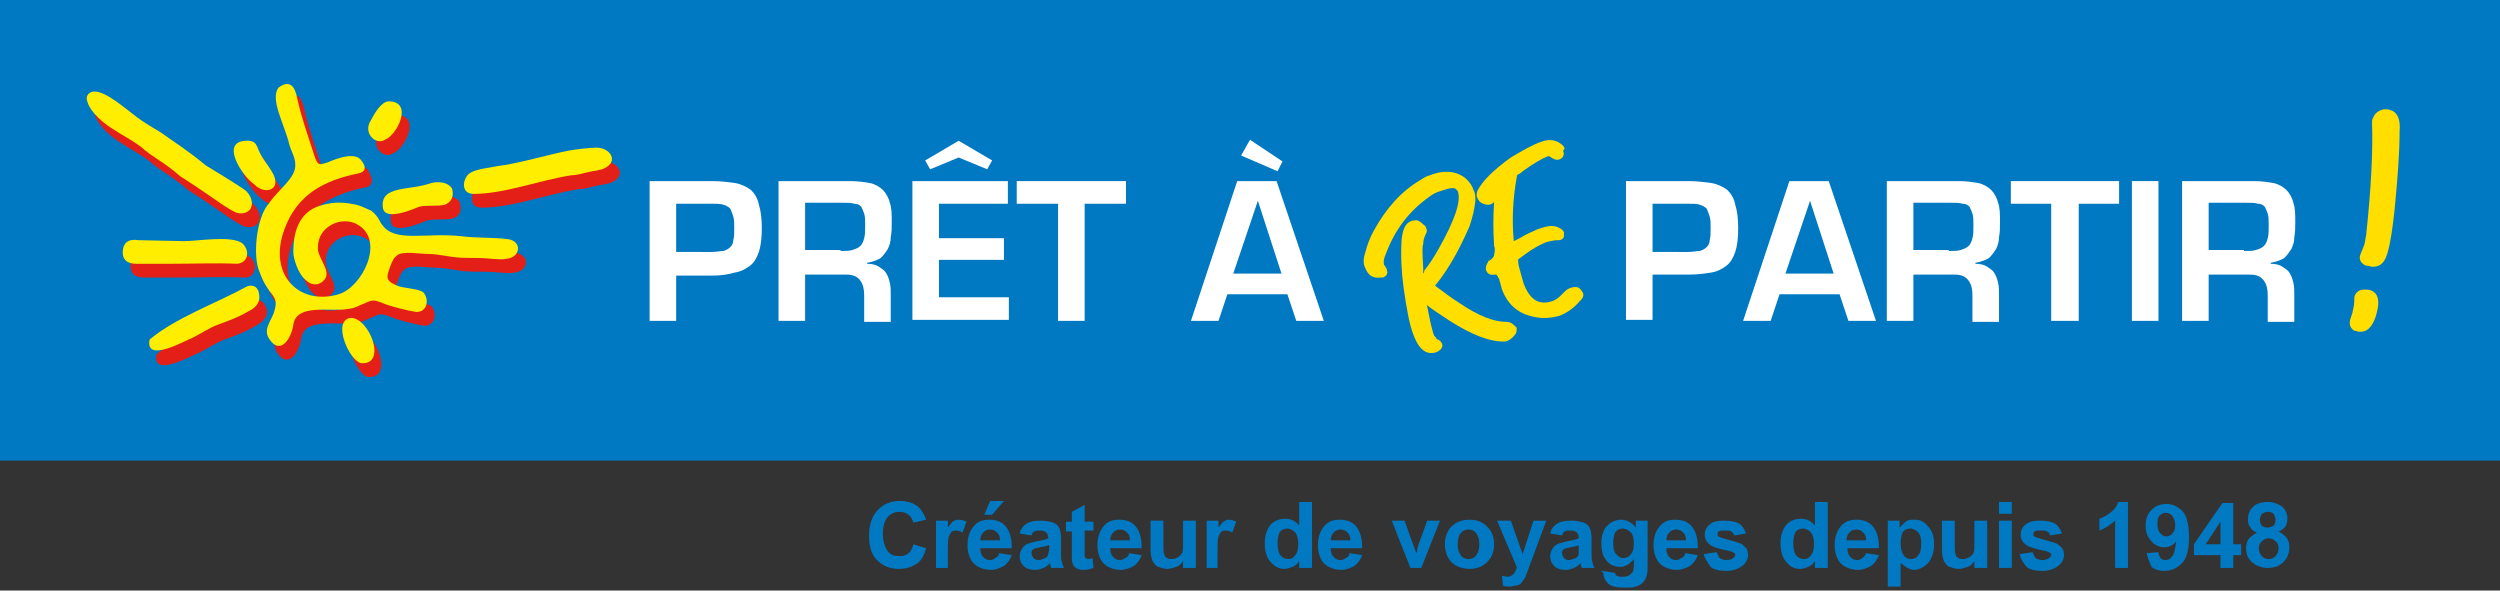
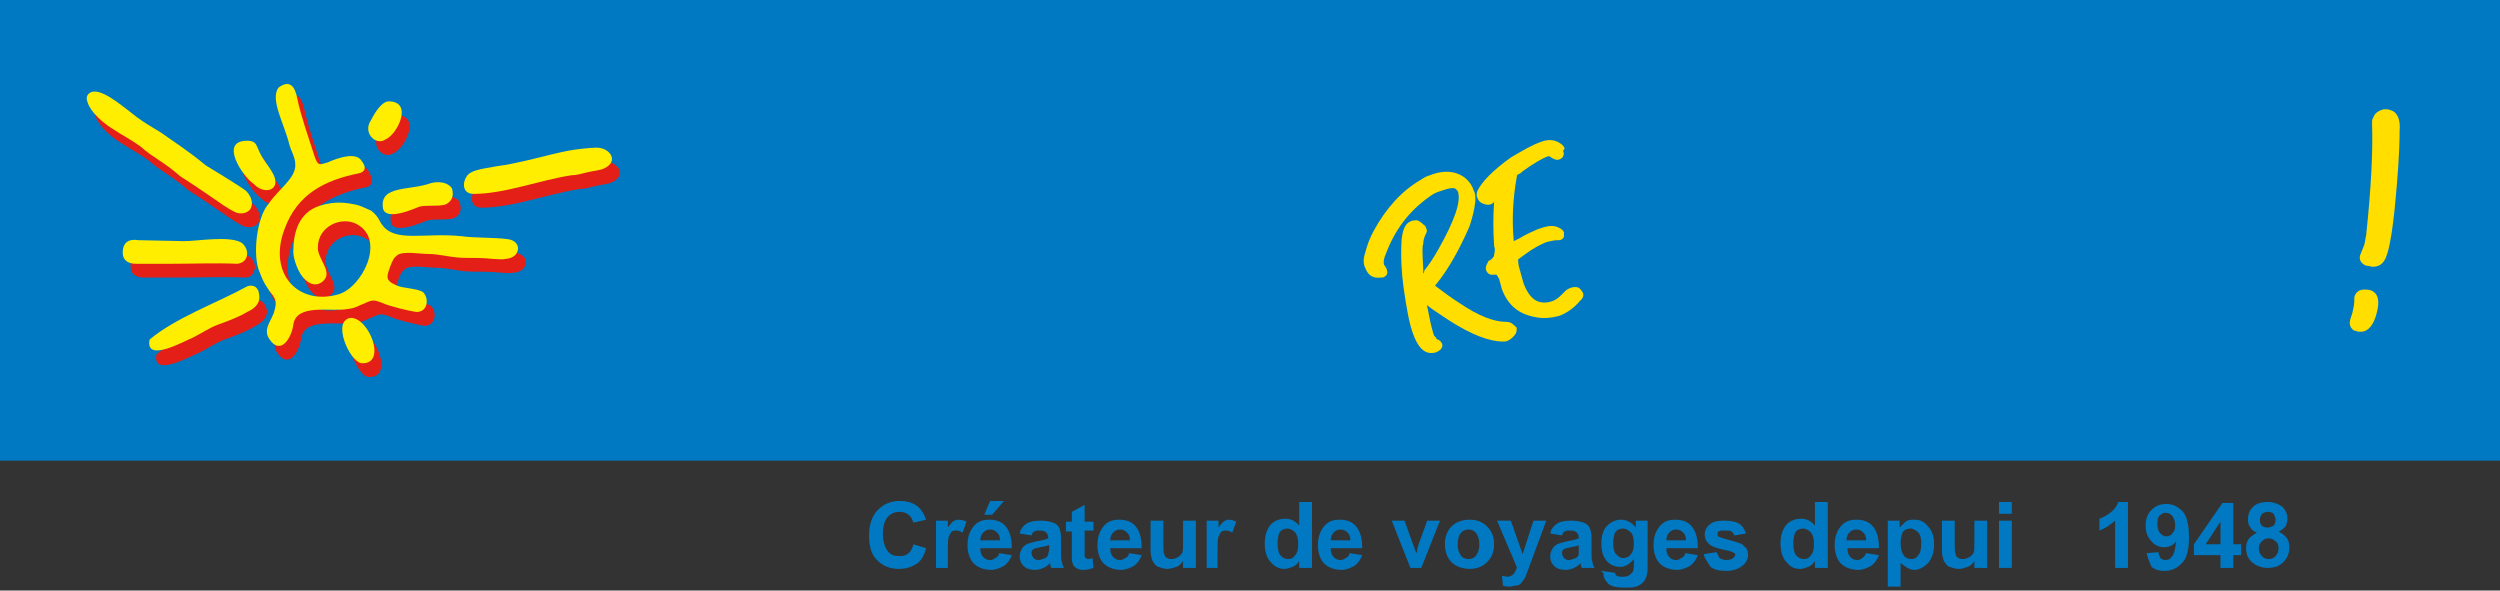
<svg xmlns="http://www.w3.org/2000/svg" xmlns:xlink="http://www.w3.org/1999/xlink" version="1.1" id="Calque_1" x="0px" y="0px" viewBox="0 0 254 60" style="enable-background:new 0 0 254 60;" xml:space="preserve">
  <rect x="0" y="0" width="254" height="60" fill="#333333" stroke="none" />
  <style type="text/css"> .st0{fill:#0079C2;} .st1{clip-path:url(#SVGID_2_);fill:#FFFFFF;} .st2{fill:#E41F18;} .st3{fill:#FFEE00;} .st4{fill:#FFDE00;} </style>
  <g>
    <g>
      <g>
        <g>
          <path class="st0" d="M92.8,55.3l1.3,0.4c-0.2,0.7-0.5,1.3-1,1.6c-0.5,0.3-1,0.5-1.8,0.5c-0.9,0-1.6-0.3-2.2-0.9 c-0.6-0.6-0.8-1.4-0.8-2.5c0-1.1,0.3-2,0.9-2.6c0.6-0.6,1.3-0.9,2.2-0.9c0.8,0,1.5,0.2,2,0.7c0.3,0.3,0.5,0.7,0.7,1.2l-1.3,0.3 c-0.1-0.3-0.2-0.6-0.5-0.8c-0.2-0.2-0.6-0.3-0.9-0.3c-0.5,0-0.9,0.2-1.2,0.5c-0.3,0.4-0.5,0.9-0.5,1.7c0,0.8,0.2,1.4,0.5,1.8 c0.3,0.4,0.7,0.5,1.2,0.5c0.4,0,0.7-0.1,0.9-0.3C92.5,56.1,92.7,55.7,92.8,55.3z" />
          <path class="st0" d="M96.4,57.7h-1.3v-4.8h1.2v0.7c0.2-0.3,0.4-0.5,0.5-0.6c0.2-0.1,0.3-0.2,0.6-0.2c0.3,0,0.6,0.1,0.8,0.2 l-0.4,1.1c-0.2-0.1-0.4-0.2-0.6-0.2c-0.2,0-0.3,0-0.5,0.1c-0.1,0.1-0.2,0.3-0.3,0.5c-0.1,0.3-0.1,0.8-0.1,1.6V57.7z" />
-           <path class="st0" d="M101.5,56.2l1.3,0.2c-0.2,0.5-0.4,0.8-0.8,1.1c-0.4,0.2-0.8,0.4-1.3,0.4c-0.8,0-1.5-0.3-1.9-0.8 c-0.3-0.4-0.5-1-0.5-1.7c0-0.8,0.2-1.4,0.6-1.9c0.4-0.5,0.9-0.7,1.6-0.7c0.7,0,1.3,0.2,1.7,0.7c0.4,0.5,0.6,1.2,0.6,2.2h-3.2 c0,0.4,0.1,0.7,0.3,0.9c0.2,0.2,0.4,0.3,0.7,0.3c0.2,0,0.4-0.1,0.5-0.2C101.4,56.6,101.5,56.4,101.5,56.2z M101.6,54.9 c0-0.4-0.1-0.6-0.3-0.8c-0.2-0.2-0.4-0.3-0.7-0.3c-0.3,0-0.5,0.1-0.7,0.3c-0.2,0.2-0.3,0.5-0.3,0.8H101.6z M100,52.3l0.6-1.4 h1.4l-1.2,1.4H100z" />
+           <path class="st0" d="M101.5,56.2l1.3,0.2c-0.2,0.5-0.4,0.8-0.8,1.1c-0.4,0.2-0.8,0.4-1.3,0.4c-0.8,0-1.5-0.3-1.9-0.8 c-0.3-0.4-0.5-1-0.5-1.7c0-0.8,0.2-1.4,0.6-1.9c0.4-0.5,0.9-0.7,1.6-0.7c0.7,0,1.3,0.2,1.7,0.7c0.4,0.5,0.6,1.2,0.6,2.2h-3.2 c0,0.4,0.1,0.7,0.3,0.9c0.2,0.2,0.4,0.3,0.7,0.3c0.2,0,0.4-0.1,0.5-0.2C101.4,56.6,101.5,56.4,101.5,56.2z M101.6,54.9 c0-0.4-0.1-0.6-0.3-0.8c-0.2-0.2-0.4-0.3-0.7-0.3c-0.3,0-0.5,0.1-0.7,0.3c-0.2,0.2-0.3,0.5-0.3,0.8z M100,52.3l0.6-1.4 h1.4l-1.2,1.4H100z" />
          <path class="st0" d="M104.8,54.4l-1.2-0.2c0.1-0.5,0.4-0.8,0.7-1c0.3-0.2,0.8-0.3,1.4-0.3c0.6,0,1,0.1,1.3,0.2 c0.3,0.1,0.5,0.3,0.6,0.5c0.1,0.2,0.2,0.6,0.2,1.1l0,1.5c0,0.4,0,0.7,0.1,0.9c0,0.2,0.1,0.4,0.2,0.6h-1.3c0-0.1-0.1-0.2-0.1-0.4 c0-0.1,0-0.1,0-0.1c-0.2,0.2-0.4,0.4-0.7,0.5c-0.2,0.1-0.5,0.2-0.8,0.2c-0.5,0-0.9-0.1-1.2-0.4c-0.3-0.3-0.4-0.6-0.4-1 c0-0.3,0.1-0.5,0.2-0.7c0.1-0.2,0.3-0.4,0.5-0.5c0.2-0.1,0.6-0.2,1-0.3c0.6-0.1,1-0.2,1.2-0.3v-0.1c0-0.2-0.1-0.4-0.2-0.5 c-0.1-0.1-0.3-0.2-0.7-0.2c-0.2,0-0.4,0-0.5,0.1C105,54,104.9,54.1,104.8,54.4z M106.5,55.4c-0.2,0.1-0.4,0.1-0.8,0.2 c-0.4,0.1-0.6,0.1-0.7,0.2c-0.2,0.1-0.2,0.3-0.2,0.4c0,0.2,0.1,0.3,0.2,0.5c0.1,0.1,0.3,0.2,0.5,0.2c0.2,0,0.4-0.1,0.7-0.2 c0.2-0.1,0.3-0.3,0.3-0.4c0-0.1,0.1-0.3,0.1-0.6V55.4z" />
          <path class="st0" d="M111.1,52.9v1h-0.9v1.9c0,0.4,0,0.6,0,0.7c0,0.1,0.1,0.1,0.1,0.2c0.1,0,0.1,0.1,0.2,0.1 c0.1,0,0.3,0,0.5-0.1l0.1,1c-0.3,0.1-0.6,0.2-1,0.2c-0.2,0-0.4,0-0.6-0.1c-0.2-0.1-0.3-0.2-0.4-0.3c-0.1-0.1-0.1-0.3-0.2-0.5 c0-0.1,0-0.4,0-0.9v-2.1h-0.6v-1h0.6v-1l1.3-0.7v1.7H111.1z" />
          <path class="st0" d="M114.7,56.2l1.3,0.2c-0.2,0.5-0.4,0.8-0.8,1.1c-0.4,0.2-0.8,0.4-1.3,0.4c-0.8,0-1.5-0.3-1.9-0.8 c-0.3-0.4-0.5-1-0.5-1.7c0-0.8,0.2-1.4,0.6-1.9c0.4-0.5,0.9-0.7,1.6-0.7c0.7,0,1.3,0.2,1.7,0.7c0.4,0.5,0.6,1.2,0.6,2.2h-3.2 c0,0.4,0.1,0.7,0.3,0.9c0.2,0.2,0.4,0.3,0.7,0.3c0.2,0,0.4-0.1,0.5-0.2C114.6,56.6,114.7,56.4,114.7,56.2z M114.8,54.9 c0-0.4-0.1-0.6-0.3-0.8c-0.2-0.2-0.4-0.3-0.7-0.3c-0.3,0-0.5,0.1-0.7,0.3c-0.2,0.2-0.3,0.5-0.3,0.8H114.8z" />
          <path class="st0" d="M120.2,57.7V57c-0.2,0.3-0.4,0.5-0.7,0.6c-0.3,0.1-0.6,0.2-0.9,0.2c-0.3,0-0.6-0.1-0.9-0.2 c-0.3-0.1-0.4-0.3-0.6-0.6c-0.1-0.3-0.2-0.6-0.2-1.1v-3h1.3v2.2c0,0.7,0,1.1,0.1,1.2c0,0.2,0.1,0.3,0.3,0.4 c0.1,0.1,0.3,0.1,0.5,0.1c0.2,0,0.4-0.1,0.6-0.2c0.2-0.1,0.3-0.3,0.4-0.4c0.1-0.2,0.1-0.6,0.1-1.3v-2h1.3v4.8H120.2z" />
          <path class="st0" d="M123.9,57.7h-1.3v-4.8h1.2v0.7c0.2-0.3,0.4-0.5,0.5-0.6c0.2-0.1,0.3-0.2,0.5-0.2c0.3,0,0.6,0.1,0.8,0.2 l-0.4,1.1c-0.2-0.1-0.4-0.2-0.6-0.2c-0.2,0-0.3,0-0.5,0.1c-0.1,0.1-0.2,0.3-0.3,0.5c-0.1,0.3-0.1,0.8-0.1,1.6V57.7z" />
          <path class="st0" d="M133.1,57.7H132V57c-0.2,0.3-0.4,0.5-0.7,0.6c-0.3,0.1-0.5,0.2-0.8,0.2c-0.5,0-1-0.2-1.4-0.7 c-0.4-0.4-0.6-1.1-0.6-1.9c0-0.8,0.2-1.4,0.6-1.9c0.4-0.4,0.9-0.6,1.5-0.6c0.5,0,1,0.2,1.4,0.7v-2.4h1.3V57.7z M129.8,55.2 c0,0.5,0.1,0.9,0.2,1.1c0.2,0.3,0.5,0.5,0.9,0.5c0.3,0,0.5-0.1,0.7-0.4c0.2-0.2,0.3-0.6,0.3-1.1c0-0.6-0.1-0.9-0.3-1.2 c-0.2-0.2-0.5-0.4-0.8-0.4c-0.3,0-0.6,0.1-0.8,0.4C129.9,54.3,129.8,54.7,129.8,55.2z" />
          <path class="st0" d="M137.1,56.2l1.3,0.2c-0.2,0.5-0.4,0.8-0.8,1.1c-0.4,0.2-0.8,0.4-1.3,0.4c-0.8,0-1.5-0.3-1.9-0.8 c-0.3-0.4-0.5-1-0.5-1.7c0-0.8,0.2-1.4,0.6-1.9c0.4-0.5,0.9-0.7,1.6-0.7c0.7,0,1.3,0.2,1.7,0.7c0.4,0.5,0.6,1.2,0.6,2.2h-3.2 c0,0.4,0.1,0.7,0.3,0.9c0.2,0.2,0.4,0.3,0.7,0.3c0.2,0,0.4-0.1,0.5-0.2C137,56.6,137.1,56.4,137.1,56.2z M137.2,54.9 c0-0.4-0.1-0.6-0.3-0.8c-0.2-0.2-0.4-0.3-0.7-0.3c-0.3,0-0.5,0.1-0.7,0.3c-0.2,0.2-0.3,0.5-0.3,0.8H137.2z" />
          <path class="st0" d="M143.3,57.7l-1.9-4.8h1.3l0.9,2.5l0.3,0.8c0.1-0.2,0.1-0.3,0.1-0.4c0-0.1,0.1-0.3,0.1-0.4l0.9-2.5h1.3 l-1.9,4.8H143.3z" />
          <path class="st0" d="M146.8,55.2c0-0.4,0.1-0.8,0.3-1.2c0.2-0.4,0.5-0.7,0.9-0.9c0.4-0.2,0.8-0.3,1.3-0.3c0.7,0,1.3,0.2,1.8,0.7 c0.5,0.5,0.7,1.1,0.7,1.8c0,0.7-0.2,1.3-0.7,1.8c-0.5,0.5-1.1,0.7-1.8,0.7c-0.4,0-0.9-0.1-1.3-0.3c-0.4-0.2-0.7-0.5-0.9-0.9 C146.9,56.2,146.8,55.8,146.8,55.2z M148.1,55.3c0,0.5,0.1,0.8,0.3,1.1c0.2,0.3,0.5,0.4,0.8,0.4c0.3,0,0.6-0.1,0.8-0.4 c0.2-0.3,0.3-0.6,0.3-1.1c0-0.5-0.1-0.8-0.3-1.1c-0.2-0.3-0.5-0.4-0.8-0.4c-0.3,0-0.6,0.1-0.8,0.4 C148.2,54.4,148.1,54.8,148.1,55.3z" />
          <path class="st0" d="M152.1,52.9h1.4l1.2,3.4l1.1-3.4h1.3l-1.7,4.6l-0.3,0.8c-0.1,0.3-0.2,0.5-0.3,0.6c-0.1,0.1-0.2,0.3-0.3,0.4 c-0.1,0.1-0.3,0.2-0.5,0.2c-0.2,0-0.4,0.1-0.6,0.1c-0.2,0-0.5,0-0.7-0.1l-0.1-1c0.2,0,0.4,0.1,0.5,0.1c0.3,0,0.5-0.1,0.7-0.3 c0.1-0.2,0.3-0.4,0.3-0.7L152.1,52.9z" />
          <path class="st0" d="M158.7,54.4l-1.2-0.2c0.1-0.5,0.4-0.8,0.7-1c0.3-0.2,0.8-0.3,1.4-0.3c0.6,0,1,0.1,1.3,0.2 c0.3,0.1,0.5,0.3,0.6,0.5c0.1,0.2,0.2,0.6,0.2,1.1l0,1.5c0,0.4,0,0.7,0.1,0.9c0,0.2,0.1,0.4,0.2,0.6h-1.3c0-0.1-0.1-0.2-0.1-0.4 c0-0.1,0-0.1,0-0.1c-0.2,0.2-0.4,0.4-0.7,0.5c-0.2,0.1-0.5,0.2-0.8,0.2c-0.5,0-0.9-0.1-1.2-0.4c-0.3-0.3-0.4-0.6-0.4-1 c0-0.3,0.1-0.5,0.2-0.7c0.1-0.2,0.3-0.4,0.5-0.5c0.2-0.1,0.6-0.2,1-0.3c0.6-0.1,1-0.2,1.2-0.3v-0.1c0-0.2-0.1-0.4-0.2-0.5 c-0.1-0.1-0.3-0.2-0.7-0.2c-0.2,0-0.4,0-0.5,0.1C158.9,54,158.8,54.1,158.7,54.4z M160.4,55.4c-0.2,0.1-0.4,0.1-0.8,0.2 c-0.4,0.1-0.6,0.1-0.7,0.2c-0.2,0.1-0.2,0.3-0.2,0.4c0,0.2,0.1,0.3,0.2,0.5c0.1,0.1,0.3,0.2,0.5,0.2c0.2,0,0.4-0.1,0.7-0.2 c0.2-0.1,0.3-0.3,0.3-0.4c0-0.1,0-0.3,0-0.6V55.4z" />
          <path class="st0" d="M162.7,58l1.4,0.2c0,0.2,0.1,0.3,0.2,0.3c0.1,0.1,0.3,0.1,0.6,0.1c0.3,0,0.6-0.1,0.7-0.2 c0.1-0.1,0.2-0.2,0.3-0.3c0-0.1,0.1-0.3,0.1-0.6v-0.7c-0.4,0.5-0.9,0.8-1.4,0.8c-0.6,0-1.2-0.3-1.5-0.8c-0.3-0.4-0.4-1-0.4-1.6 c0-0.8,0.2-1.4,0.6-1.8c0.4-0.4,0.9-0.6,1.4-0.6c0.6,0,1.1,0.3,1.5,0.8v-0.7h1.2v4.3c0,0.6,0,1-0.1,1.3 c-0.1,0.3-0.2,0.5-0.4,0.7c-0.2,0.2-0.4,0.3-0.7,0.4c-0.3,0.1-0.6,0.1-1.1,0.1c-0.8,0-1.4-0.1-1.7-0.4c-0.3-0.3-0.5-0.6-0.5-1.1 C162.7,58.1,162.7,58.1,162.7,58z M163.9,55.2c0,0.5,0.1,0.9,0.3,1.1c0.2,0.2,0.4,0.4,0.7,0.4c0.3,0,0.6-0.1,0.8-0.4 c0.2-0.2,0.3-0.6,0.3-1.1c0-0.5-0.1-0.9-0.3-1.1c-0.2-0.2-0.5-0.4-0.8-0.4c-0.3,0-0.6,0.1-0.8,0.4 C164,54.3,163.9,54.7,163.9,55.2z" />
          <path class="st0" d="M171.2,56.2l1.3,0.2c-0.2,0.5-0.4,0.8-0.8,1.1c-0.4,0.2-0.8,0.4-1.3,0.4c-0.8,0-1.5-0.3-1.9-0.8 c-0.3-0.4-0.5-1-0.5-1.7c0-0.8,0.2-1.4,0.6-1.9c0.4-0.5,0.9-0.7,1.6-0.7c0.7,0,1.3,0.2,1.7,0.7c0.4,0.5,0.6,1.2,0.6,2.2h-3.2 c0,0.4,0.1,0.7,0.3,0.9c0.2,0.2,0.4,0.3,0.7,0.3c0.2,0,0.4-0.1,0.5-0.2C171.1,56.6,171.2,56.4,171.2,56.2z M171.3,54.9 c0-0.4-0.1-0.6-0.3-0.8c-0.2-0.2-0.4-0.3-0.7-0.3c-0.3,0-0.5,0.1-0.7,0.3c-0.2,0.2-0.3,0.5-0.3,0.8H171.3z" />
          <path class="st0" d="M173.1,56.3l1.3-0.2c0.1,0.2,0.2,0.4,0.3,0.6c0.2,0.1,0.4,0.2,0.7,0.2c0.3,0,0.6-0.1,0.7-0.2 c0.1-0.1,0.2-0.2,0.2-0.3c0-0.1,0-0.2-0.1-0.2c-0.1-0.1-0.2-0.1-0.4-0.2c-1-0.2-1.7-0.4-2-0.6c-0.4-0.3-0.6-0.6-0.6-1.1 c0-0.4,0.2-0.8,0.5-1c0.3-0.3,0.8-0.4,1.5-0.4c0.7,0,1.1,0.1,1.5,0.3c0.3,0.2,0.5,0.5,0.7,1l-1.2,0.2c-0.1-0.2-0.1-0.3-0.3-0.4 c-0.1-0.1-0.3-0.1-0.6-0.1c-0.3,0-0.6,0-0.7,0.1c-0.1,0.1-0.1,0.2-0.1,0.3c0,0.1,0,0.2,0.1,0.2c0.1,0.1,0.5,0.2,1.2,0.4 c0.7,0.2,1.2,0.3,1.4,0.6c0.3,0.2,0.4,0.5,0.4,0.9c0,0.4-0.2,0.8-0.6,1.1c-0.4,0.3-0.9,0.5-1.6,0.5c-0.7,0-1.2-0.1-1.6-0.4 C173.5,57.1,173.2,56.8,173.1,56.3z" />
          <path class="st0" d="M185.6,57.7h-1.2V57c-0.2,0.3-0.4,0.5-0.7,0.6c-0.3,0.1-0.5,0.2-0.8,0.2c-0.6,0-1-0.2-1.4-0.7 c-0.4-0.4-0.6-1.1-0.6-1.9c0-0.8,0.2-1.4,0.6-1.9c0.4-0.4,0.9-0.6,1.5-0.6c0.5,0,1,0.2,1.4,0.7v-2.4h1.3V57.7z M182.2,55.2 c0,0.5,0.1,0.9,0.2,1.1c0.2,0.3,0.5,0.5,0.9,0.5c0.3,0,0.5-0.1,0.7-0.4c0.2-0.2,0.3-0.6,0.3-1.1c0-0.6-0.1-0.9-0.3-1.2 c-0.2-0.2-0.5-0.4-0.8-0.4c-0.3,0-0.6,0.1-0.8,0.4C182.3,54.3,182.2,54.7,182.2,55.2z" />
          <path class="st0" d="M189.6,56.2l1.3,0.2c-0.2,0.5-0.4,0.8-0.8,1.1c-0.4,0.2-0.8,0.4-1.3,0.4c-0.8,0-1.5-0.3-1.9-0.8 c-0.3-0.4-0.5-1-0.5-1.7c0-0.8,0.2-1.4,0.6-1.9c0.4-0.5,0.9-0.7,1.6-0.7c0.7,0,1.3,0.2,1.7,0.7c0.4,0.5,0.6,1.2,0.6,2.2h-3.2 c0,0.4,0.1,0.7,0.3,0.9c0.2,0.2,0.4,0.3,0.7,0.3c0.2,0,0.4-0.1,0.5-0.2C189.4,56.6,189.5,56.4,189.6,56.2z M189.6,54.9 c0-0.4-0.1-0.6-0.3-0.8c-0.2-0.2-0.4-0.3-0.7-0.3c-0.3,0-0.5,0.1-0.7,0.3c-0.2,0.2-0.3,0.5-0.3,0.8H189.6z" />
          <path class="st0" d="M191.8,52.9h1.2v0.7c0.2-0.2,0.4-0.4,0.6-0.6c0.3-0.2,0.6-0.2,0.9-0.2c0.6,0,1,0.2,1.4,0.7 c0.4,0.4,0.6,1,0.6,1.8c0,0.8-0.2,1.4-0.6,1.9c-0.4,0.4-0.9,0.7-1.4,0.7c-0.3,0-0.5-0.1-0.7-0.2c-0.2-0.1-0.4-0.3-0.7-0.5v2.4 h-1.3V52.9z M193.1,55.2c0,0.5,0.1,0.9,0.3,1.2c0.2,0.3,0.5,0.4,0.8,0.4c0.3,0,0.5-0.1,0.7-0.4c0.2-0.2,0.3-0.6,0.3-1.2 c0-0.5-0.1-0.9-0.3-1.1c-0.2-0.2-0.5-0.4-0.8-0.4c-0.3,0-0.6,0.1-0.8,0.4C193.2,54.4,193.1,54.7,193.1,55.2z" />
          <path class="st0" d="M200.6,57.7V57c-0.2,0.3-0.4,0.5-0.7,0.6c-0.3,0.1-0.6,0.2-0.9,0.2c-0.3,0-0.6-0.1-0.9-0.2 c-0.3-0.1-0.4-0.3-0.6-0.6c-0.1-0.3-0.2-0.6-0.2-1.1v-3h1.3v2.2c0,0.7,0,1.1,0.1,1.2c0,0.2,0.1,0.3,0.3,0.4 c0.1,0.1,0.3,0.1,0.5,0.1c0.2,0,0.4-0.1,0.6-0.2c0.2-0.1,0.3-0.3,0.4-0.4c0.1-0.2,0.1-0.6,0.1-1.3v-2h1.3v4.8H200.6z" />
          <path class="st0" d="M203.1,52.2v-1.2h1.3v1.2H203.1z M203.1,57.7v-4.8h1.3v4.8H203.1z" />
-           <path class="st0" d="M205.2,56.3l1.3-0.2c0.1,0.2,0.2,0.4,0.3,0.6c0.2,0.1,0.4,0.2,0.7,0.2c0.3,0,0.6-0.1,0.7-0.2 c0.1-0.1,0.2-0.2,0.2-0.3c0-0.1,0-0.2-0.1-0.2c-0.1-0.1-0.2-0.1-0.4-0.2c-1-0.2-1.7-0.4-2-0.6c-0.4-0.3-0.6-0.6-0.6-1.1 c0-0.4,0.2-0.8,0.5-1c0.3-0.3,0.8-0.4,1.5-0.4c0.7,0,1.1,0.1,1.5,0.3c0.3,0.2,0.5,0.5,0.7,1l-1.2,0.2c-0.1-0.2-0.1-0.3-0.3-0.4 c-0.1-0.1-0.3-0.1-0.6-0.1c-0.3,0-0.6,0-0.7,0.1c-0.1,0.1-0.1,0.2-0.1,0.3c0,0.1,0,0.2,0.1,0.2c0.1,0.1,0.5,0.2,1.2,0.4 c0.7,0.2,1.2,0.3,1.4,0.6c0.3,0.2,0.4,0.5,0.4,0.9c0,0.4-0.2,0.8-0.6,1.1c-0.4,0.3-0.9,0.5-1.6,0.5c-0.7,0-1.2-0.1-1.6-0.4 C205.5,57.1,205.3,56.8,205.2,56.3z" />
          <path class="st0" d="M216.2,57.7h-1.3v-4.8c-0.5,0.4-1,0.8-1.6,1v-1.2c0.3-0.1,0.7-0.3,1.1-0.6c0.4-0.3,0.7-0.7,0.8-1.1h1V57.7z " />
          <path class="st0" d="M218.1,56.2l1.2-0.1c0,0.2,0.1,0.4,0.2,0.6c0.1,0.1,0.3,0.2,0.5,0.2c0.3,0,0.5-0.1,0.7-0.4 c0.2-0.2,0.3-0.7,0.4-1.5c-0.3,0.4-0.7,0.6-1.2,0.6c-0.5,0-1-0.2-1.3-0.6c-0.4-0.4-0.6-0.9-0.6-1.6c0-0.7,0.2-1.2,0.6-1.6 c0.4-0.4,0.9-0.6,1.5-0.6c0.7,0,1.2,0.3,1.7,0.8c0.4,0.5,0.6,1.4,0.6,2.6c0,1.2-0.2,2.1-0.7,2.6c-0.5,0.5-1,0.8-1.8,0.8 c-0.5,0-0.9-0.1-1.3-0.4C218.4,57.1,218.2,56.7,218.1,56.2z M221,53.4c0-0.4-0.1-0.7-0.3-1c-0.2-0.2-0.4-0.3-0.7-0.3 c-0.2,0-0.4,0.1-0.6,0.3c-0.2,0.2-0.2,0.5-0.2,0.9c0,0.4,0.1,0.7,0.3,0.9c0.2,0.2,0.4,0.3,0.6,0.3c0.2,0,0.5-0.1,0.6-0.3 C220.9,54,221,53.8,221,53.4z" />
          <path class="st0" d="M225.6,57.7v-1.3h-2.7v-1.1l2.9-4.2h1.1v4.2h0.8v1.1h-0.8v1.3H225.6z M225.6,55.2V53l-1.5,2.3H225.6z" />
          <path class="st0" d="M229.3,54.1c-0.3-0.1-0.6-0.3-0.7-0.6c-0.2-0.2-0.2-0.5-0.2-0.8c0-0.5,0.2-0.9,0.5-1.2 c0.3-0.3,0.8-0.5,1.5-0.5c0.6,0,1.1,0.2,1.5,0.5c0.3,0.3,0.5,0.7,0.5,1.2c0,0.3-0.1,0.6-0.2,0.8c-0.2,0.2-0.4,0.4-0.7,0.5 c0.4,0.2,0.6,0.4,0.8,0.6c0.2,0.3,0.3,0.6,0.3,1c0,0.6-0.2,1.1-0.6,1.5c-0.4,0.4-0.9,0.6-1.6,0.6c-0.6,0-1.1-0.2-1.5-0.5 c-0.5-0.4-0.7-0.9-0.7-1.5c0-0.4,0.1-0.7,0.3-1C228.7,54.5,229,54.3,229.3,54.1z M229.5,55.7c0,0.3,0.1,0.6,0.3,0.8 c0.2,0.2,0.4,0.3,0.7,0.3c0.3,0,0.5-0.1,0.7-0.3c0.2-0.2,0.3-0.5,0.3-0.8c0-0.3-0.1-0.6-0.3-0.7c-0.2-0.2-0.4-0.3-0.7-0.3 c-0.3,0-0.5,0.1-0.7,0.3C229.6,55.2,229.5,55.4,229.5,55.7z M229.6,52.8c0,0.3,0.1,0.5,0.2,0.6c0.1,0.1,0.3,0.2,0.6,0.2 c0.2,0,0.4-0.1,0.6-0.2c0.1-0.1,0.2-0.3,0.2-0.6c0-0.2-0.1-0.4-0.2-0.6c-0.1-0.1-0.3-0.2-0.6-0.2c-0.2,0-0.4,0.1-0.6,0.2 C229.7,52.4,229.6,52.6,229.6,52.8z" />
        </g>
      </g>
      <g>
        <g>
          <rect y="0" class="st0" width="254" height="46.8" />
          <g>
            <defs>
-               <rect id="SVGID_1_" y="0" width="254" height="46.8" />
-             </defs>
+               </defs>
            <clipPath id="SVGID_2_">
              <use xlink:href="#SVGID_1_" style="overflow:visible;" />
            </clipPath>
            <path class="st1" d="M66,18.4h6.3c0.9,0,1.7,0.1,2.4,0.2c0.6,0.1,1.2,0.4,1.6,0.7c0.4,0.4,0.7,0.9,0.8,1.5 c0.2,0.6,0.3,1.4,0.3,2.4c0,1-0.1,1.8-0.3,2.4c-0.2,0.6-0.5,1.1-0.9,1.4c-0.4,0.3-0.9,0.6-1.6,0.7C74,27.9,73.2,28,72.3,28 h-3.6v4.6H66V18.4z M72.3,25.6c0.5,0,0.9-0.1,1.2-0.1c0.3-0.1,0.5-0.2,0.7-0.4c0.2-0.2,0.3-0.4,0.3-0.7 c0.1-0.3,0.1-0.7,0.1-1.2c0-0.5,0-0.9-0.1-1.2c-0.1-0.3-0.2-0.6-0.3-0.8c-0.2-0.2-0.4-0.3-0.7-0.4c-0.3-0.1-0.7-0.1-1.2-0.1 h-3.6v4.9H72.3z" />
            <path class="st1" d="M81.8,27.9v4.7h-2.7V18.4h7.3c0.8,0,1.4,0.1,2,0.2c0.5,0.1,1,0.4,1.3,0.7c0.3,0.3,0.6,0.8,0.7,1.3 c0.2,0.5,0.2,1.2,0.2,2c0,0.5,0,1-0.1,1.5c0,0.4-0.1,0.8-0.3,1.2c-0.2,0.3-0.4,0.6-0.7,0.9c-0.3,0.2-0.8,0.4-1.4,0.5v0.1 c0.5,0,0.9,0.1,1.2,0.3c0.3,0.2,0.6,0.4,0.7,0.6c0.2,0.3,0.3,0.6,0.4,1c0.1,0.4,0.1,0.8,0.1,1.3v2.7h-2.7v-2.7 c0-0.6-0.1-1.1-0.4-1.5c-0.3-0.4-0.7-0.6-1.4-0.6H81.8z M85.4,25.5c0.5,0,0.9,0,1.2-0.1c0.3-0.1,0.6-0.2,0.8-0.4 c0.2-0.2,0.3-0.4,0.4-0.8c0.1-0.3,0.1-0.8,0.1-1.3c0-0.5,0-0.9-0.1-1.2c-0.1-0.3-0.2-0.5-0.3-0.7c-0.2-0.2-0.4-0.3-0.7-0.3 c-0.3-0.1-0.7-0.1-1.2-0.1h-3.8v4.8H85.4z" />
            <path class="st1" d="M95.4,24.2h6.6v2.2h-6.6v3.8h7.1v2.3h-9.8V18.4h9.7v2.3h-7V24.2z M100.8,16.3l-0.5,0.9L97.4,16l-2.9,1.2 l-0.5-0.9l3.4-2L100.8,16.3z" />
            <polygon class="st1" points="110.2,32.6 107.5,32.6 107.5,20.7 103.3,20.7 103.3,18.4 114.4,18.4 114.4,20.7 110.2,20.7 " />
            <path class="st1" d="M124.7,29.9l-0.9,2.7H121l4.7-14.2h4l4.8,14.2h-2.8l-0.9-2.7H124.7z M127.8,20.4L127.8,20.4l-2.5,7.4h4.9 L127.8,20.4z M130.3,16.4l-0.5,1l-3.7-1.6l0.9-1.6L130.3,16.4z" />
            <path class="st1" d="M165.2,18.4h6.3c0.9,0,1.7,0.1,2.4,0.2c0.6,0.1,1.2,0.4,1.6,0.7c0.4,0.4,0.7,0.9,0.8,1.5 c0.2,0.6,0.3,1.4,0.3,2.4c0,1-0.1,1.8-0.3,2.4c-0.2,0.6-0.5,1.1-0.9,1.4c-0.4,0.3-0.9,0.6-1.6,0.7c-0.6,0.1-1.4,0.2-2.3,0.2 h-3.6v4.6h-2.7V18.4z M171.5,25.6c0.5,0,0.9-0.1,1.2-0.1c0.3-0.1,0.5-0.2,0.7-0.4c0.2-0.2,0.3-0.4,0.3-0.7 c0.1-0.3,0.1-0.7,0.1-1.2c0-0.5,0-0.9-0.1-1.2c-0.1-0.3-0.2-0.6-0.3-0.8c-0.2-0.2-0.4-0.3-0.7-0.4c-0.3-0.1-0.7-0.1-1.2-0.1 h-3.6v4.9H171.5z" />
            <path class="st1" d="M180.8,29.9l-0.9,2.7h-2.8l4.7-14.2h4l4.8,14.2h-2.8l-0.9-2.7H180.8z M183.9,20.4L183.9,20.4l-2.5,7.4h4.9 L183.9,20.4z" />
            <path class="st1" d="M194.4,27.9v4.7h-2.7V18.4h7.3c0.8,0,1.4,0.1,2,0.2c0.5,0.1,1,0.4,1.3,0.7c0.3,0.3,0.6,0.8,0.7,1.3 c0.2,0.5,0.2,1.2,0.2,2c0,0.5,0,1-0.1,1.5c0,0.4-0.1,0.8-0.3,1.2c-0.2,0.3-0.4,0.6-0.7,0.9c-0.3,0.2-0.8,0.4-1.4,0.5v0.1 c0.5,0,0.9,0.1,1.2,0.3c0.3,0.2,0.6,0.4,0.7,0.6c0.2,0.3,0.3,0.6,0.4,1c0.1,0.4,0.1,0.8,0.1,1.3v2.7h-2.7v-2.7 c0-0.6-0.1-1.1-0.4-1.5c-0.3-0.4-0.7-0.6-1.4-0.6H194.4z M198,25.5c0.5,0,0.9,0,1.2-0.1c0.3-0.1,0.6-0.2,0.8-0.4 c0.2-0.2,0.3-0.4,0.4-0.8c0.1-0.3,0.1-0.8,0.1-1.3c0-0.5,0-0.9-0.1-1.2c-0.1-0.3-0.2-0.5-0.3-0.7c-0.2-0.2-0.4-0.3-0.7-0.3 c-0.3-0.1-0.7-0.1-1.2-0.1h-3.8v4.8H198z" />
            <polygon class="st1" points="211.2,32.6 208.4,32.6 208.4,20.7 204.3,20.7 204.3,18.4 215.3,18.4 215.3,20.7 211.2,20.7 " />
            <rect x="216.6" y="18.4" class="st1" width="2.7" height="14.2" />
            <path class="st1" d="M224.4,27.9v4.7h-2.7V18.4h7.3c0.8,0,1.4,0.1,2,0.2c0.5,0.1,1,0.4,1.3,0.7c0.3,0.3,0.6,0.8,0.7,1.3 c0.2,0.5,0.2,1.2,0.2,2c0,0.5,0,1-0.1,1.5c0,0.4-0.1,0.8-0.3,1.2c-0.2,0.3-0.4,0.6-0.7,0.9c-0.3,0.2-0.8,0.4-1.4,0.5v0.1 c0.5,0,0.9,0.1,1.2,0.3c0.3,0.2,0.6,0.4,0.7,0.6c0.2,0.3,0.3,0.6,0.4,1c0.1,0.4,0.1,0.8,0.1,1.3v2.7h-2.7v-2.7 c0-0.6-0.1-1.1-0.4-1.5c-0.3-0.4-0.7-0.6-1.4-0.6H224.4z M228,25.5c0.5,0,0.9,0,1.2-0.1c0.3-0.1,0.6-0.2,0.8-0.4 c0.2-0.2,0.3-0.4,0.4-0.8c0.1-0.3,0.1-0.8,0.1-1.3c0-0.5,0-0.9-0.1-1.2c-0.1-0.3-0.2-0.5-0.3-0.7c-0.2-0.2-0.4-0.3-0.7-0.3 c-0.3-0.1-0.7-0.1-1.2-0.1h-3.8v4.8H228z" />
          </g>
        </g>
        <g>
          <path class="st2" d="M37.3,19c-3.5,0.7-6.3,2.1-7.6,5.7c-1.7,4.5,1.4,7.8,5.5,6.6c2.4-0.7,4.8-5.5,1.9-7.1c-1.6-0.9-4,0.2-4,2.3 c-0.1,1,1.2,2.2,0.8,3.1c-0.3,0.6-1.2,1.1-2.1,0.2c-0.7-0.6-1.2-2.1-1.2-2.8c0-1.9,0.5-4,2.7-4.7c1.6-0.5,2.7-0.3,3.7-0.1 c0.4,0.1,0.6,0.2,1.5,0.6c0.8,0.6,0.9,1.2,1.1,1.4c1.3,1.9,4.3,0.8,8.1,1.2c1.5,0.2,3.2,0.1,4.7,0.3c1.5,0.2,1.3,1.9-0.2,2 c-0.4,0.1-1.1,0-1.4,0c-0.8-0.1-2-0.1-2.7-0.1c-1.5,0-2.5-0.4-3.9-0.4c-0.7,0-2.4-0.3-3,0.1c-0.4,0.3-0.5,0.5-0.8,1.3 c-0.3,0.9-0.5,1.3,0.7,1.8c0.6,0.3,2.2,0.3,2.7,0.7c0.6,0.6,0.5,2-0.7,2c-0.7-0.1-2.8-0.6-3.4-0.9c-0.8-0.3-1-0.4-1.8,0 c-0.6,0.2-0.9,0.5-1.8,0.6c-1.7,0.3-5.2-0.6-5.5,1.6c-0.2,1.4-1.3,3.1-2.4,1.5c-0.8-1.1,0.3-2,0.5-3c0.2-0.7,0.2-1.1-0.5-1.9 c-0.7-1-0.8-1.4-1-1.9c-0.8-1.7-0.3-5.7,0.9-7c0.9-1.4,2.8-2.6,2.7-4c0-0.7-0.4-1.3-0.6-2c-0.5-2.1-2-4.6-1.1-5.8 c1.1-1.2,1.5-0.4,1.8,0.7c0.4,1.9,1.1,3.8,1.7,5.7c0.4,1.3,0.6,1,1.4,0.8c0,0,2.7-1.3,3.4-0.2C38.3,18.8,37.3,19,37.3,19z" />
          <path class="st2" d="M10.4,10.7c1.2,0,3.1,1.7,4.3,2.6c0.8,0.6,1.7,1.1,2.5,1.6c1.1,0.8,2.7,1.8,4.5,3.3c0,0,3.8,2.3,4.1,2.6 c0.3,0.3,0.9,1.1,0.4,1.9c0,0-0.5,0.6-1.4,0.3c-0.9-0.4-1.8-1.1-2.4-1.5c-1-0.7-2.2-1.5-3.3-2.2c-1.7-1.5-2.8-1.9-4-3 c-1.1-0.8-1.8-1.1-3-1.9c-0.8-0.5-2.1-1.6-2.4-2.6C9.4,11.2,9.9,10.7,10.4,10.7" />
          <path class="st2" d="M40.3,11.7c2.5,0,0.9,3.4-0.4,3.9c-0.9,0.6-2.3-0.7-1.4-2C38.9,12.9,39.6,11.8,40.3,11.7" />
          <path class="st2" d="M26.6,20.2c-1.1-0.7-3.6-4.4-0.7-4.4c1.1,0,0.9,0.6,1.5,1.6c0.3,0.5,0.7,1,1,1.5 C29.6,20.7,27.6,21.3,26.6,20.2" />
          <path class="st2" d="M61.4,16.4c1.4,0,2.3,1.4,0.8,2.1c-0.3,0.2-1.4,0.3-1.7,0.4c-0.5,0.1-1,0.3-1.6,0.3 c-3.3,0.5-6.8,1.9-10,1.9c-1.4,0-1.1-1.8-0.2-2.2c0.5-0.3,2-0.5,2.5-0.6c2.4-0.3,5.3-1.2,7.4-1.6C59.1,16.7,60.6,16.4,61.4,16.4 " />
          <path class="st2" d="M46,22.2c-0.9,0.2-1.7,0-2.6,0.2c-0.3,0.1-3.5,1.6-3.7,0.1c-0.3-2.3,2.7-1.7,4.9-2.5c0,0,1.4-0.4,2.1,0.5 C46.7,20.6,47.2,21.8,46,22.2z" />
          <path class="st2" d="M24.9,28.2c-2.3-0.1-4.3,0-6.6,0c0,0-3,0-3.7,0c-0.7,0-1.5-0.3-1.3-1.5c0.2-1.2,1.5-0.9,1.5-0.9l4.7,0.1 c1.4,0,4.7-0.6,5.9,0.2c0,0,0.6,0.5,0.5,1.2C25.8,27.4,25.8,28.2,24.9,28.2z" />
          <path class="st2" d="M25.8,33.2c-0.8,0.5-1.9,0.9-3,1.3c-0.8,0.3-1.7,0.9-2.5,1.3c-0.6,0.2-4.9,2.7-4.4,0.2 c2.6-2.2,6.8-3.7,9.9-5.4c0,0,0.9-0.4,1.2,0.6C27,31.1,27.7,32.3,25.8,33.2z" />
          <path class="st2" d="M36.3,33.7c1.9-0.1,3.8,4.8,1.1,4.6C36.3,38.2,34.5,34,36.3,33.7" />
        </g>
        <g>
          <path class="st3" d="M36.5,17.6c-3.5,0.7-6.3,2.1-7.6,5.7c-1.7,4.5,1.4,7.8,5.5,6.6c2.4-0.7,4.8-5.5,1.9-7.1 c-1.6-0.9-4,0.2-4,2.3c-0.1,1,1.2,2.2,0.8,3.1c-0.3,0.6-1.2,1.1-2.1,0.2c-0.7-0.6-1.2-2.1-1.2-2.8c0-1.9,0.5-4,2.7-4.7 c1.6-0.5,2.7-0.3,3.7-0.1c0.4,0.1,0.6,0.2,1.5,0.6c0.8,0.6,0.9,1.2,1.1,1.4c1.3,1.9,4.3,0.8,8.1,1.2c1.5,0.2,3.2,0.1,4.7,0.3 c1.5,0.2,1.3,1.9-0.2,2c-0.4,0.1-1.1,0-1.4,0c-0.8-0.1-2-0.1-2.7-0.1c-1.5,0-2.5-0.4-3.9-0.4c-0.7,0-2.4-0.3-3,0.1 c-0.4,0.3-0.5,0.5-0.8,1.3c-0.3,0.9-0.5,1.3,0.7,1.8c0.6,0.3,2.2,0.3,2.7,0.7c0.6,0.6,0.5,2-0.7,2c-0.7-0.1-2.8-0.6-3.4-0.9 c-0.8-0.3-1-0.4-1.8,0c-0.6,0.2-0.9,0.5-1.8,0.6c-1.7,0.3-5.2-0.6-5.5,1.6c-0.2,1.4-1.3,3.1-2.4,1.5c-0.8-1.1,0.3-2,0.5-3 c0.2-0.7,0.2-1.1-0.5-1.9c-0.7-1-0.8-1.4-1-1.9c-0.8-1.7-0.3-5.7,0.9-7c0.9-1.4,2.8-2.6,2.7-4c0-0.7-0.4-1.3-0.6-2 c-0.5-2.1-2-4.6-1.1-5.8C29.5,8,30,8.9,30.2,10c0.4,1.9,1.1,3.8,1.7,5.7c0.4,1.3,0.6,1,1.4,0.8c0,0,2.7-1.3,3.4-0.2 C37.6,17.4,36.5,17.6,36.5,17.6z" />
          <path class="st3" d="M9.6,9.3c1.2,0,3.1,1.7,4.3,2.6c0.8,0.6,1.7,1.1,2.5,1.6c1.1,0.8,2.7,1.8,4.5,3.3c0,0,3.8,2.3,4.1,2.6 c0.3,0.3,0.9,1.1,0.4,1.9c0,0-0.5,0.6-1.4,0.3c-0.9-0.4-1.8-1.1-2.4-1.5c-1-0.7-2.2-1.5-3.3-2.2c-1.7-1.5-2.8-1.9-4-3 c-1.1-0.8-1.8-1.1-3-1.9c-0.8-0.5-2.1-1.6-2.4-2.6C8.6,9.7,9.1,9.3,9.6,9.3" />
          <path class="st3" d="M39.5,10.3c2.5,0,0.9,3.4-0.4,3.9c-0.9,0.6-2.3-0.7-1.4-2C38.1,11.4,38.8,10.3,39.5,10.3" />
          <path class="st3" d="M25.8,18.7c-1.1-0.7-3.6-4.4-0.7-4.4c1.1,0,0.9,0.6,1.5,1.6c0.3,0.5,0.7,1,1,1.5 C28.8,19.3,26.9,19.9,25.8,18.7" />
          <path class="st3" d="M60.6,15c1.4,0,2.3,1.4,0.8,2.1c-0.3,0.2-1.4,0.3-1.7,0.4c-0.5,0.1-1,0.3-1.6,0.3c-3.3,0.5-6.8,1.9-10,1.9 c-1.4,0-1.1-1.8-0.2-2.2c0.5-0.3,2-0.5,2.5-0.6c2.4-0.3,5.3-1.2,7.4-1.6C58.3,15.2,59.9,15,60.6,15" />
          <path class="st3" d="M45.2,20.8c-0.9,0.2-1.7,0-2.6,0.2c-0.3,0.1-3.5,1.6-3.7,0.1c-0.3-2.3,2.7-1.7,4.9-2.5c0,0,1.4-0.4,2.1,0.5 C45.9,19.1,46.4,20.3,45.2,20.8z" />
          <path class="st3" d="M24.1,26.8c-2.3-0.1-4.3,0-6.6,0c0,0-3,0-3.7,0c-0.7,0-1.5-0.3-1.3-1.5c0.2-1.2,1.5-0.9,1.5-0.9l4.7,0.1 c1.4,0,4.7-0.6,5.9,0.2c0,0,0.6,0.5,0.5,1.2C25.1,26,25,26.7,24.1,26.8z" />
          <path class="st3" d="M25.1,31.7c-0.8,0.5-1.9,0.9-3,1.3c-0.8,0.3-1.7,0.9-2.5,1.3c-0.6,0.2-4.9,2.7-4.4,0.2 c2.6-2.2,6.8-3.7,9.9-5.4c0,0,0.9-0.4,1.2,0.6C26.2,29.7,26.9,30.9,25.1,31.7z" />
          <path class="st3" d="M35.6,32.3c1.9-0.1,3.8,4.8,1.1,4.6C35.5,36.7,33.7,32.6,35.6,32.3" />
        </g>
      </g>
    </g>
    <g>
      <g>
        <path class="st4" d="M238.8,32.4l0.2-0.6c0.1-0.4,0.2-0.9,0.2-1.3l0-0.3c0.1-0.4,0.4-1,1.7-0.7c0.7,0.3,0.9,1,0.6,2.2 c-0.3,1.3-0.9,2-1.6,2c-0.1,0-0.2,0-0.3,0l-0.3-0.1l-0.1,0C238.9,33.4,238.6,33.1,238.8,32.4z" />
        <path class="st4" d="M240.5,27l-0.1,0c-0.7-0.3-0.7-0.8-0.6-1.1l0.4-1c0.1-0.3,0.1-0.6,0.2-1c0.5-4.7,0.7-8.5,0.6-11.4 c0-0.2,0-0.4,0.1-0.5c0.1-0.3,0.3-0.7,1.1-0.9c0.3,0,0.5,0,0.7,0.1c0.7,0.2,1,1,0.9,2.1c0,2.2-0.2,4.8-0.5,7.9 c-0.2,1.9-0.4,3.3-0.7,4.4l-0.1,0.3c-0.3,1-0.9,1.2-1.4,1.2C240.8,27.1,240.7,27,240.5,27z" />
      </g>
      <g>
        <g>
          <path class="st4" d="M153,32.7c-1.2,0-2.8-0.6-4.7-1.9c-0.8-0.5-1.6-1.1-2.4-1.7c-0.1-0.1-0.1-0.1-0.1-0.1c0,0,0,0,0.1-0.1 c1.3-1.6,2.4-3.6,3.4-5.9c0.3-0.9,0.5-1.7,0.6-2.6c0-0.4,0-0.8-0.2-1.1c-0.1-0.4-0.4-0.8-0.7-1.1c-0.9-0.8-2.2-1-3.7-0.4 c-0.4,0.1-0.7,0.3-1,0.5c-1.9,1.1-3.5,2.9-4.7,5.1c-0.4,0.7-0.7,1.5-0.9,2.3c-0.2,0.6-0.2,1.1,0,1.5c0.3,0.8,0.8,1.1,1.6,1 l0.2,0c0.5-0.2,0.5-0.5,0.4-0.8c0-0.1-0.1-0.2-0.2-0.4c-0.1-0.1-0.1-0.1-0.1-0.2c0-0.1-0.1-0.3,0.2-1c0.9-2.4,2.3-4.3,4.4-5.8 c0.4-0.3,0.8-0.5,1.2-0.6c1.1-0.4,1.4-0.3,1.5-0.2c0.1,0.1,0.1,0.1,0.2,0.2c0.4,1-0.3,3-2,6c-0.4,0.7-0.9,1.5-1.4,2.1l0,0.1 c0,0.1-0.1,0.2-0.1,0.2c0-0.1,0-0.2,0-0.4l0-0.1c-0.1-1.8-0.1-2.3,0-2.5c0-0.4,0.1-0.7,0.3-1.1c0.1-0.2,0.1-0.3,0-0.5 c0-0.1-0.1-0.3-0.3-0.4c-0.3-0.3-0.6-0.5-0.9-0.4c-0.3,0-0.4,0.1-0.4,0.1c-0.5,0.2-0.8,0.8-0.9,1.9c-0.1,1.7,0,3.3,0.2,4.8 c0.3,2.1,0.6,3.8,1,4.8c0.7,1.9,1.6,2,2.3,1.8c0.7-0.3,0.7-0.7,0.6-0.9c-0.1-0.2-0.2-0.3-0.4-0.4c-0.1,0-0.2-0.1-0.2-0.2 c-0.1-0.1-0.1-0.1-0.2-0.2c0-0.1-0.1-0.2-0.1-0.3c-0.2-0.7-0.4-1.6-0.6-2.7c0-0.1,0-0.1,0-0.2c0,0,0,0,0,0.1 c0.3,0.3,1.1,0.8,2.3,1.6c2.2,1.4,4,2.1,5.4,2.1c0.2,0,0.4,0,0.5-0.1c0.3-0.1,0.6-0.4,0.8-0.7c0.1-0.2,0.1-0.4,0.1-0.6 C153.7,32.9,153.5,32.7,153,32.7z" />
          <path class="st4" d="M158.7,14.7c-0.6-0.5-1.3-0.6-2.1-0.3c-0.9,0.3-1.9,0.9-3.1,1.6c-1.8,1.3-2.9,2.4-3.4,3.4 c-0.1,0.3-0.1,0.5,0,0.7c0.1,0.3,0.3,0.5,0.6,0.6c0.5,0.2,0.9,0.1,1.1-0.2c-0.1,1.5-0.1,3,0,4.4l0,0.1c0.1,0.2,0.1,0.5,0,0.9 c0,0.2-0.2,0.4-0.5,0.6l-0.1,0l0,0.1c-0.2,0.3-0.3,0.6-0.2,0.9c0.1,0.2,0.3,0.5,0.8,0.4c0.2,0,0.3,0,0.3,0.1 c0.1,0.1,0.1,0.2,0.2,0.3l0.3,1.1c0.6,1.6,1.7,2.5,3.3,2.8c0.9,0.2,1.7,0.1,2.5-0.1c0.8-0.3,1.5-0.8,2.1-1.5l0.1-0.1 c0.1-0.1,0.4-0.4,0.2-0.8c-0.1-0.1-0.2-0.4-0.5-0.5c-0.3-0.1-0.8,0-1.2,0.3c-0.1,0.1-0.2,0.2-0.3,0.3l-0.2,0.2 c-0.3,0.3-0.6,0.5-0.9,0.6c-0.6,0.2-1.2,0.2-1.7-0.1c-0.5-0.3-0.9-0.9-1.2-1.7c-0.1-0.4-0.3-1-0.5-1.8c-0.1-0.5,0-0.6-0.1-0.6 c0,0,0,0,0,0c0,0,0.1-0.1,0.8-0.6c0.8-0.6,1.6-1,2.1-1.2c0.4-0.1,0.8-0.2,1.2-0.2l0.2,0c0.3-0.1,0.4-0.3,0.4-0.4 c0-0.2,0-0.3,0-0.4c-0.1-0.2-0.2-0.3-0.4-0.4c-0.5-0.3-1-0.3-1.7-0.1l-0.6,0.2c-0.4,0.2-1,0.4-1.8,0.9c-0.2,0.1-0.4,0.2-0.6,0.3 c-0.2-2.1-0.1-4.3,0.3-6.5c0-0.2,0.1-0.3,0.2-0.3c0.2-0.1,0.3-0.2,0.4-0.3c1.1-0.8,2-1.3,2.5-1.5c0.1,0,0.2-0.1,0.4,0.1 c0.3,0.2,0.6,0.3,0.8,0.2c0.4-0.1,0.6-0.5,0.4-0.9C159.1,15.1,158.9,14.9,158.7,14.7z" />
        </g>
      </g>
    </g>
  </g>
</svg>